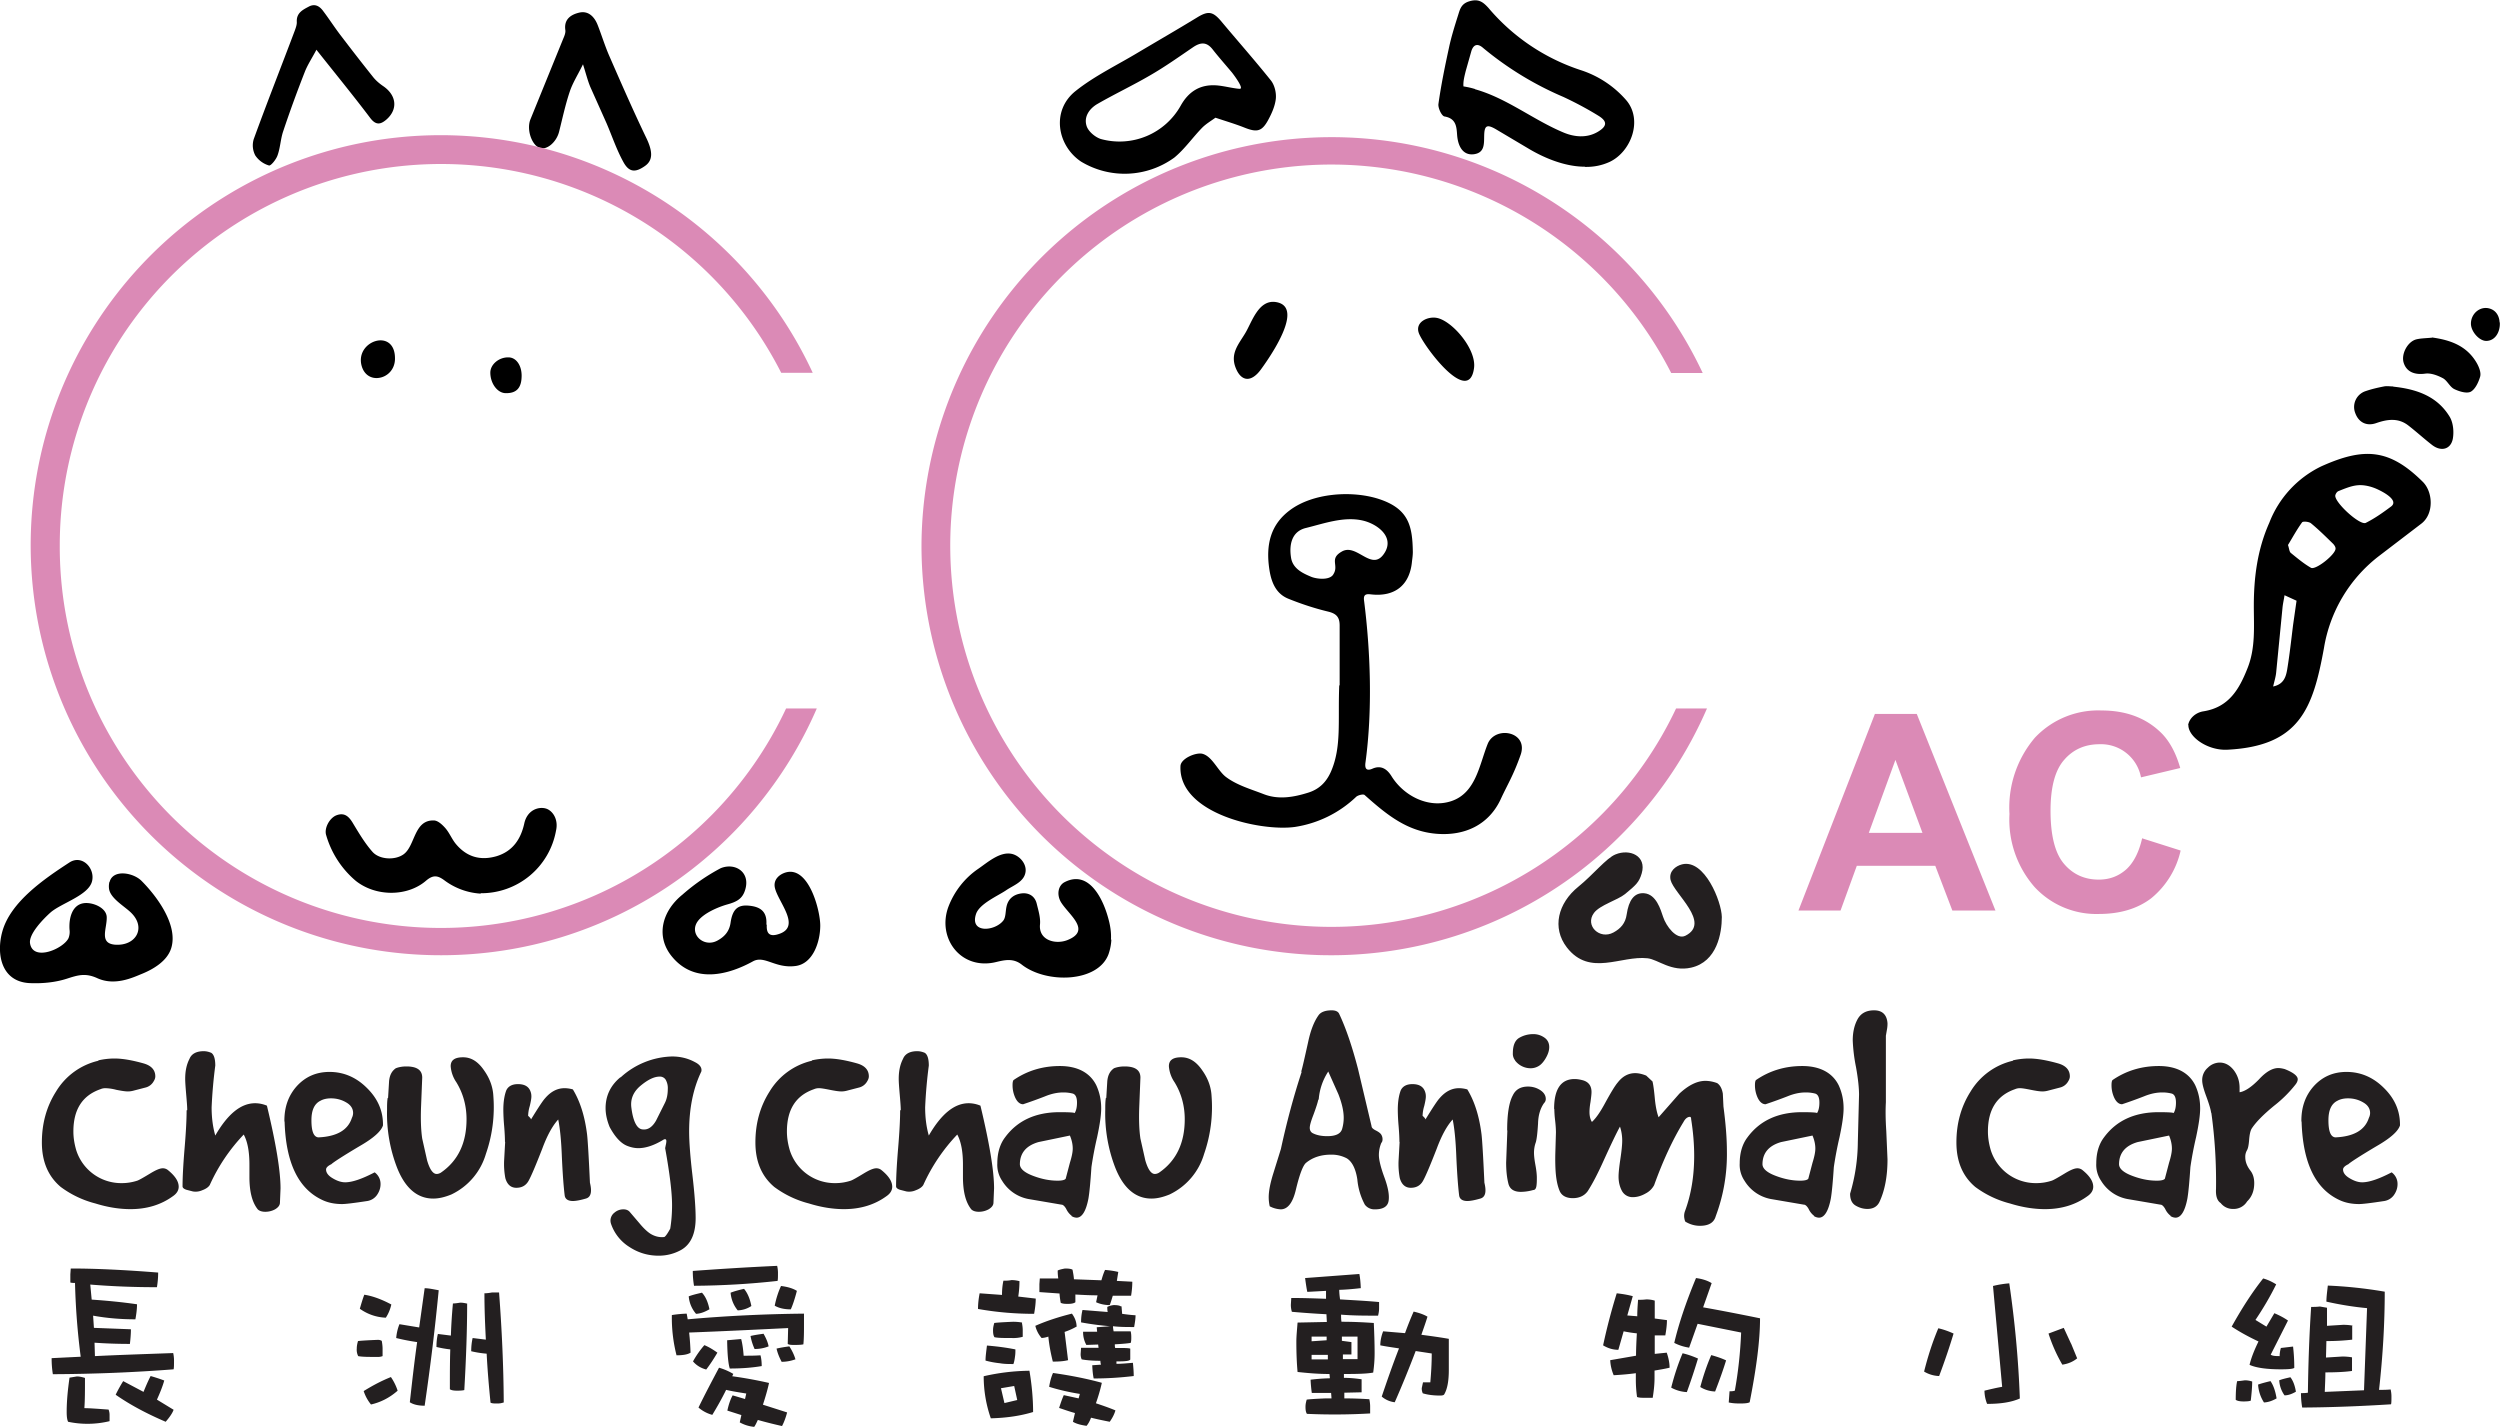
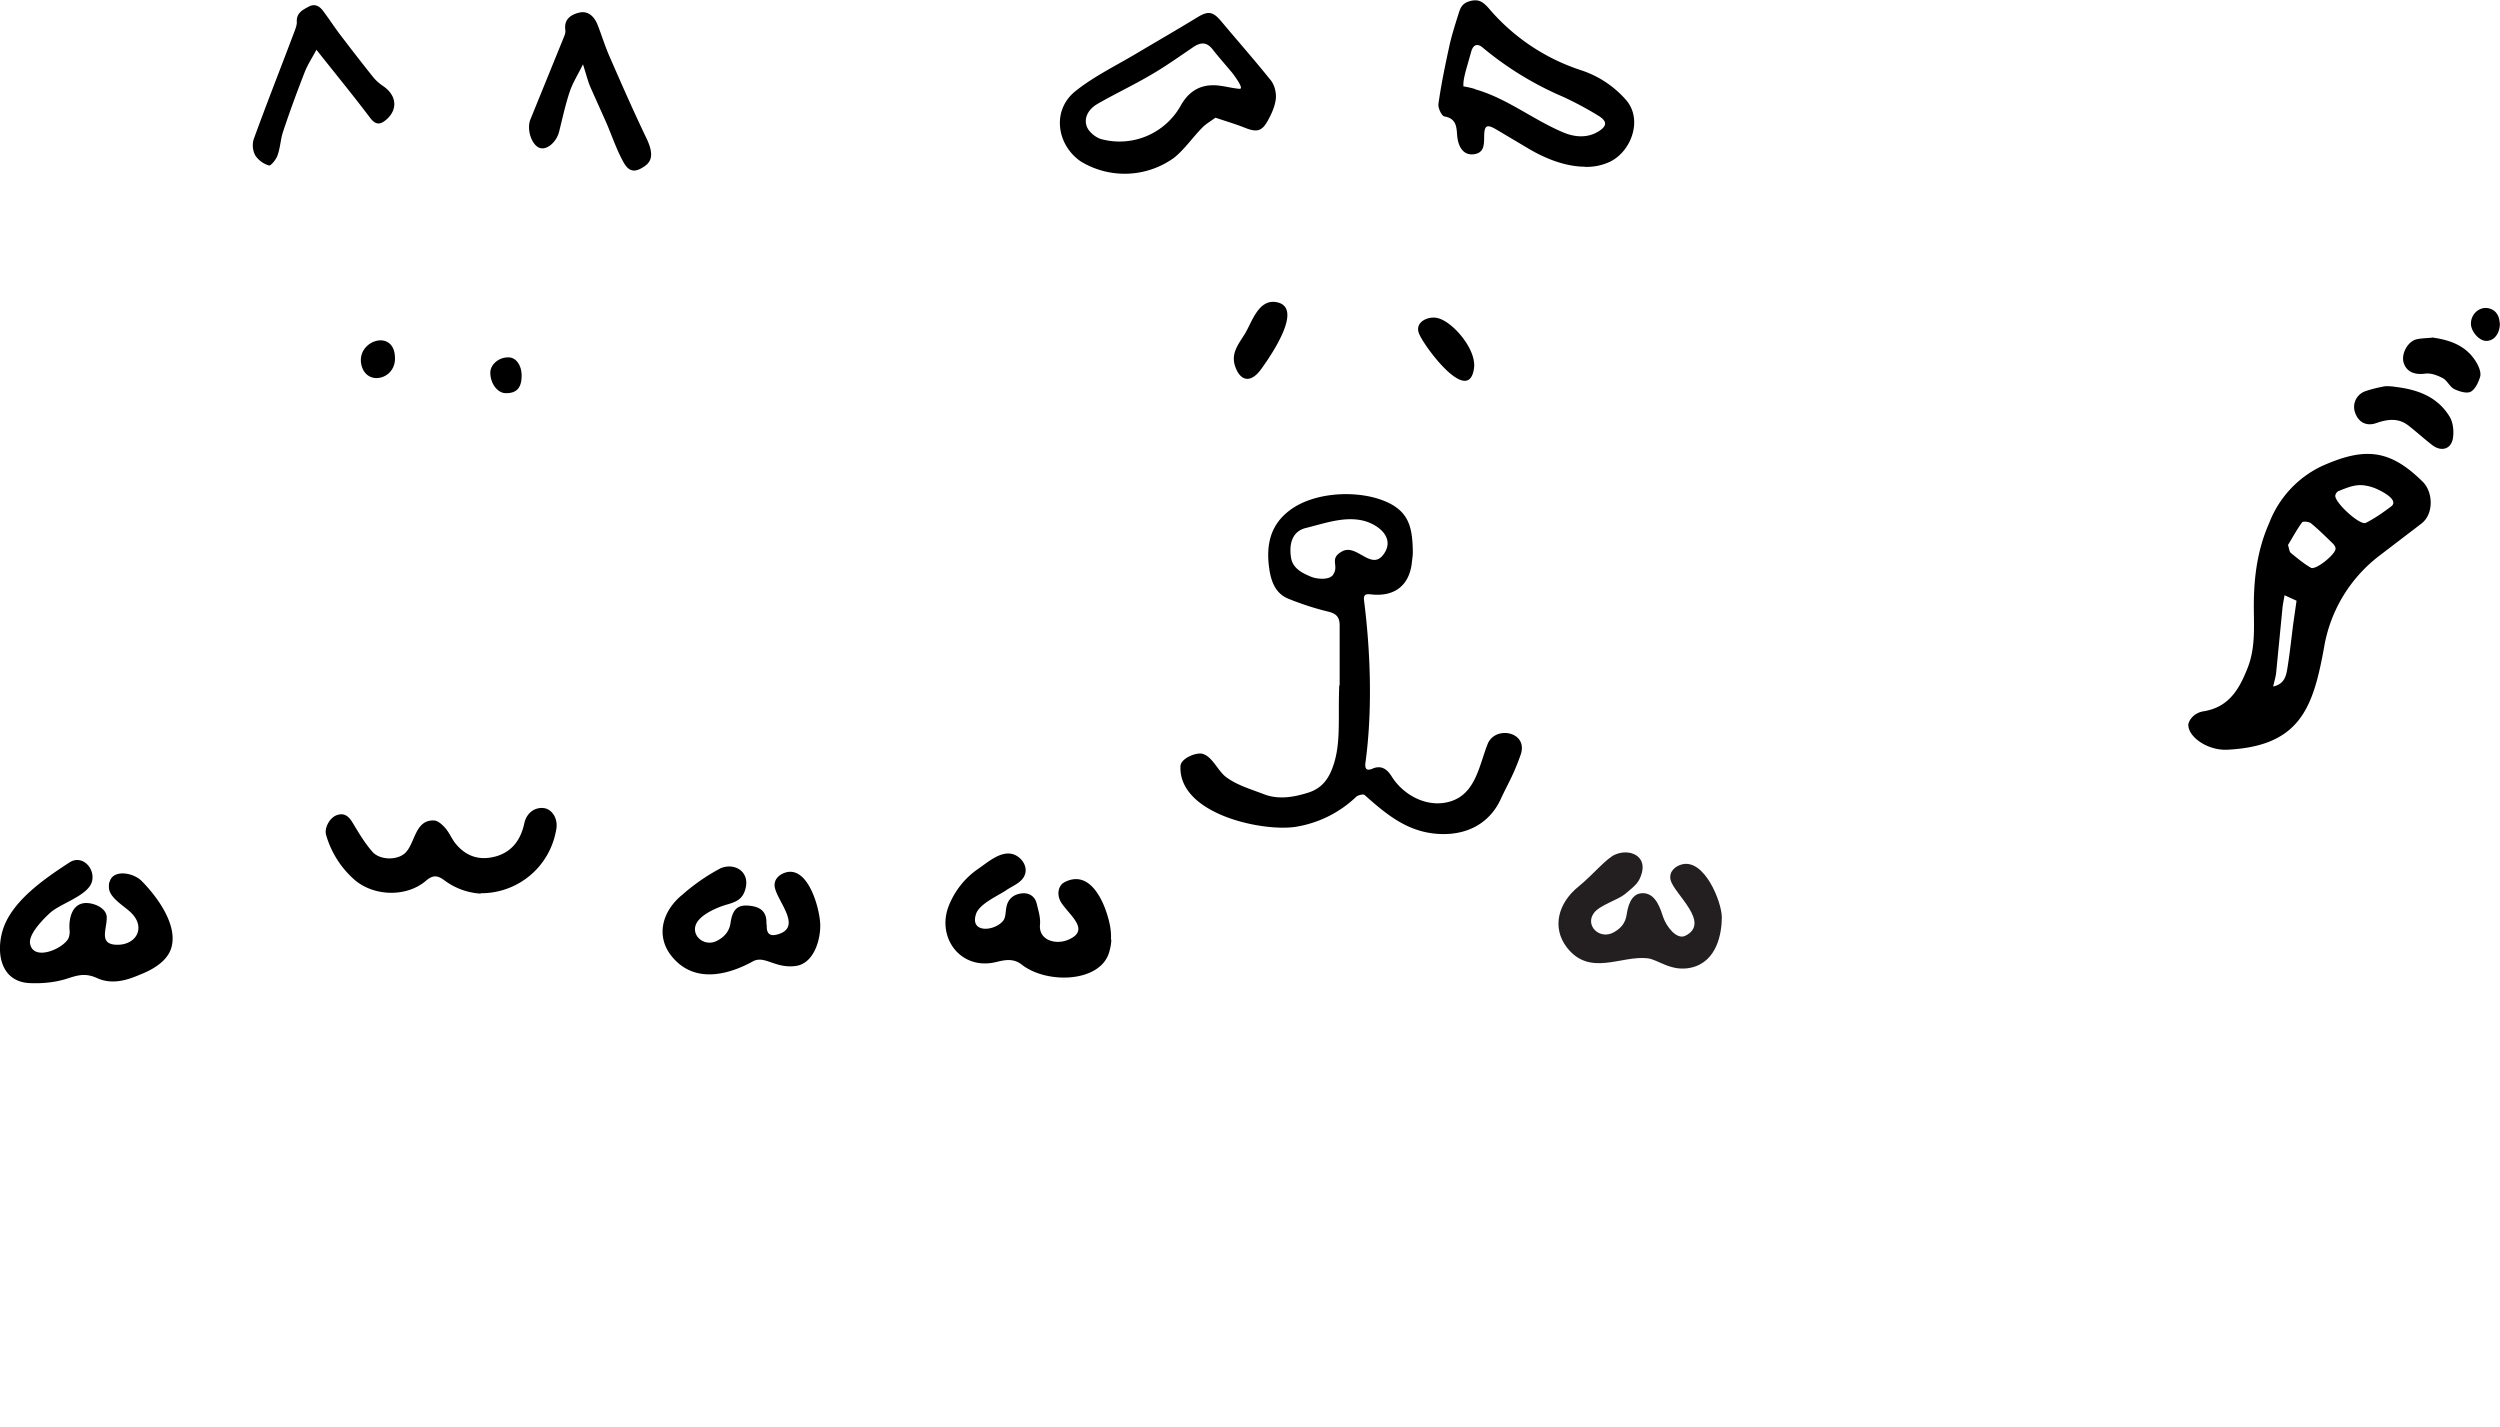
<svg xmlns="http://www.w3.org/2000/svg" viewBox="0 0 122.98 70.19">
  <defs>
    <style>
      .cls-1,.cls-2{fill:#db8ab6}.cls-2,.cls-4{fill-rule:evenodd}.cls-5{fill:#231f20}
    </style>
  </defs>
  <g id="logo">
-     <path d="M4.84 52.16c.27-.06.53-.09.8-.09.38 0 .85.08 1.42.24.39.11.58.33.58.64 0 .08-.03.16-.08.24a.63.63 0 0 1-.41.31l-.54.14c-.1.03-.21.05-.32.05-.13 0-.32-.03-.57-.08a2.31 2.31 0 0 0-.54-.08.6.6 0 0 0-.24.05c-.89.31-1.33 1-1.33 2.08 0 .31.05.61.14.92A2.32 2.32 0 0 0 6 58.2c.25 0 .5-.04.75-.12.09-.03.3-.15.63-.35.28-.17.48-.26.63-.26a.4.4 0 0 1 .24.08c.36.29.54.56.54.83 0 .17-.09.33-.28.46-.59.43-1.29.64-2.09.64-.54 0-1.12-.09-1.73-.28a4.9 4.9 0 0 1-1.7-.81c-.62-.52-.93-1.25-.93-2.19s.23-1.77.7-2.51a3.3 3.3 0 0 1 2.08-1.51ZM9.21 54.61c0-.16-.02-.42-.05-.76-.03-.35-.05-.61-.05-.78 0-.39.07-.71.21-.98.1-.25.34-.38.7-.38.13 0 .25.03.37.08.13.08.2.29.2.63a23.53 23.53 0 0 0-.18 2.05c0 .51.06.97.18 1.39.61-1.06 1.26-1.59 1.96-1.59.19 0 .39.04.58.12.45 1.87.67 3.22.67 4.07l-.03.72c-.01.12-.09.22-.24.31a1 1 0 0 1-.48.12c-.16 0-.29-.04-.37-.12-.28-.35-.41-.88-.41-1.59v-.61c0-.63-.09-1.13-.28-1.48a8.87 8.87 0 0 0-1.67 2.48c-.06.1-.18.19-.37.26a.8.8 0 0 1-.46.06l-.31-.08c-.13-.04-.2-.1-.2-.17 0-.42.03-1.04.1-1.87.07-.83.1-1.45.1-1.87ZM13.99 55.17c-.01-.69.19-1.27.61-1.74.42-.46.95-.7 1.61-.7.69 0 1.31.26 1.84.79.54.53.8 1.14.79 1.84-.09.29-.47.63-1.15 1.02-.84.5-1.3.8-1.39.89-.17.08-.26.17-.26.26 0 .16.11.31.34.44.22.13.42.19.6.19.34 0 .82-.16 1.45-.49a.7.7 0 0 1 .29.58c0 .19-.06.37-.18.54a.72.72 0 0 1-.47.29c-.65.1-1.07.15-1.24.15-.35 0-.66-.06-.93-.18-1.21-.54-1.84-1.83-1.9-3.88Zm1.67.78c.91-.04 1.46-.36 1.65-.96a.53.53 0 0 0 .06-.24c0-.21-.11-.39-.34-.52-.22-.13-.47-.2-.75-.2-.2 0-.38.04-.52.12-.3.15-.44.47-.44.96 0 .54.11.82.34.84ZM19.09 54.01l.05-.83c.03-.29.13-.49.33-.63.15-.06.33-.09.52-.09.52 0 .78.18.78.55l-.06 1.5c-.02.6 0 1.1.06 1.5l.24 1.07c.13.45.29.67.47.67.06 0 .13-.02.2-.06.85-.58 1.27-1.46 1.27-2.63 0-.67-.17-1.28-.5-1.82a1.6 1.6 0 0 1-.28-.79c0-.3.2-.44.61-.44s.75.22 1.05.67c.28.4.42.82.44 1.25a7 7 0 0 1-.37 2.84 3.2 3.2 0 0 1-1.7 1.99c-.32.13-.61.2-.89.2-.77 0-1.37-.5-1.77-1.5a7.37 7.37 0 0 1-.5-2.87c0-.2 0-.4.03-.58ZM24.84 56.17c0-.16-.01-.42-.04-.78a9.91 9.91 0 0 1-.04-.79c0-.39.05-.7.14-.95.09-.21.29-.32.58-.32.34 0 .55.13.63.4.02.06.03.13.03.21 0 .1-.03.26-.08.47a1.8 1.8 0 0 0-.08.48c.09.08.14.14.14.18.35-.57.58-.92.69-1.04.29-.34.61-.5.96-.5.13 0 .27.02.41.06.36.59.59 1.33.7 2.22.03.25.08 1.04.14 2.37.11.45.05.71-.2.78-.28.08-.49.12-.64.12-.23 0-.37-.09-.4-.26-.05-.39-.1-1.02-.14-1.9-.03-.8-.09-1.41-.18-1.85-.29.32-.55.8-.79 1.45-.32.82-.54 1.34-.67 1.57-.13.23-.33.34-.6.34s-.45-.16-.54-.47a3.75 3.75 0 0 1-.06-.89l.05-.9ZM30.54 52.99a3.89 3.89 0 0 1 2.52-1.02c.41 0 .78.09 1.13.28.24.12.35.28.31.46-.4.83-.6 1.81-.6 2.95 0 .48.05 1.19.16 2.13s.16 1.65.16 2.13c0 .77-.24 1.3-.72 1.57-.33.18-.69.28-1.1.28-.52 0-1-.14-1.44-.43a2.16 2.16 0 0 1-.9-1.13.55.55 0 0 1-.03-.17.5.5 0 0 1 .2-.39.66.66 0 0 1 .44-.16c.14 0 .25.05.32.14l.47.55c.19.23.37.4.52.5.22.14.46.2.7.17.06-.03.16-.17.29-.41.06-.37.09-.75.09-1.16 0-.6-.11-1.53-.34-2.8l.03-.15a1 1 0 0 0 .03-.19c0-.11-.06-.13-.17-.06-.45.27-.85.4-1.21.4-.18 0-.36-.04-.54-.11-.31-.12-.6-.43-.87-.93-.13-.32-.2-.63-.2-.93 0-.6.24-1.11.72-1.51Zm.97.42c-.36.3-.51.67-.45 1.09.09.7.29 1.06.58 1.06.24.02.45-.12.63-.43l.43-.86c.1-.19.15-.43.15-.7a.83.83 0 0 0-.1-.45.33.33 0 0 0-.3-.16c-.27 0-.58.15-.94.45ZM39.94 52.16c.27-.06.53-.09.8-.09.38 0 .85.08 1.42.24.39.11.58.33.58.64 0 .08-.03.16-.08.24a.63.63 0 0 1-.41.31l-.54.14c-.1.03-.21.05-.32.05-.13 0-.32-.03-.57-.08s-.42-.08-.54-.08a.6.6 0 0 0-.24.05c-.89.31-1.33 1-1.33 2.08 0 .31.05.61.14.92a2.32 2.32 0 0 0 2.25 1.62c.25 0 .5-.04.75-.12.09-.03.3-.15.63-.35.28-.17.48-.26.63-.26a.4.4 0 0 1 .24.08c.36.29.54.56.54.83 0 .17-.09.33-.28.46-.59.43-1.29.64-2.09.64-.54 0-1.12-.09-1.73-.28a4.9 4.9 0 0 1-1.7-.81c-.62-.52-.93-1.25-.93-2.19s.23-1.77.7-2.51a3.3 3.3 0 0 1 2.08-1.51ZM44.31 54.61c0-.16-.02-.42-.05-.76-.03-.35-.05-.61-.05-.78 0-.39.07-.71.21-.98.1-.25.34-.38.7-.38.13 0 .25.03.37.08.13.08.2.29.2.63a23.53 23.53 0 0 0-.18 2.05c0 .51.06.97.18 1.39.61-1.06 1.26-1.59 1.96-1.59.19 0 .39.04.58.12.45 1.87.67 3.22.67 4.07l-.03.72c-.01.12-.09.22-.24.31a1 1 0 0 1-.48.12c-.16 0-.29-.04-.37-.12-.28-.35-.41-.88-.41-1.59v-.61c0-.63-.09-1.13-.28-1.48a8.87 8.87 0 0 0-1.67 2.48c-.06.1-.18.19-.37.26a.8.8 0 0 1-.46.06l-.31-.08c-.13-.04-.2-.1-.2-.17 0-.42.03-1.04.1-1.87.07-.83.1-1.45.1-1.87ZM52.72 59.81a.91.91 0 0 1-.27-.34c-.08-.14-.16-.21-.23-.21l-1.64-.28a1.93 1.93 0 0 1-1.28-.89 1.4 1.4 0 0 1-.24-.86c0-.52.13-.95.38-1.28.61-.83 1.51-1.24 2.69-1.24.51 0 .75.02.73.05.08-.12.12-.3.12-.52 0-.27-.08-.42-.23-.45a1.8 1.8 0 0 0-.46-.05c-.27 0-.56.06-.88.19a22.36 22.36 0 0 1-1.08.39c-.16 0-.3-.12-.4-.35a1.46 1.46 0 0 1-.12-.6c0-.13.02-.21.05-.24.67-.46 1.43-.69 2.28-.69s1.48.32 1.79.95c.16.35.24.72.24 1.13 0 .34-.07.81-.2 1.42a17.7 17.7 0 0 0-.28 1.47c-.05.76-.1 1.28-.15 1.56-.12.62-.32.93-.58.93a.49.49 0 0 1-.25-.08Zm-.29-1.85.2-.76c.09-.29.14-.52.14-.7 0-.21-.05-.43-.14-.64l-1.54.32c-.6.17-.91.53-.92 1.07-.01.23.21.43.67.6.4.15.79.23 1.19.23.23 0 .37-.04.4-.11ZM54.42 54.01l.05-.83c.03-.29.13-.49.33-.63.15-.06.33-.09.52-.09.52 0 .78.18.78.55l-.06 1.5c-.02.6 0 1.1.06 1.5l.24 1.07c.13.45.29.67.47.67.06 0 .13-.02.2-.06.85-.58 1.27-1.46 1.27-2.63 0-.67-.17-1.28-.5-1.82a1.6 1.6 0 0 1-.28-.79c0-.3.2-.44.61-.44s.75.22 1.05.67c.28.4.42.82.44 1.25a7 7 0 0 1-.37 2.84 3.2 3.2 0 0 1-1.7 1.99c-.32.13-.61.2-.89.2-.77 0-1.37-.5-1.77-1.5a7.37 7.37 0 0 1-.5-2.87c0-.2 0-.4.03-.58ZM64.01 52.71c.05-.15.16-.64.34-1.45.12-.57.29-1 .5-1.3.11-.17.33-.26.66-.26.19 0 .32.06.37.18.34.72.64 1.62.92 2.69l.67 2.83c0 .07.07.14.21.21.14.07.23.14.27.21.04.07.06.14.06.22s-.02.14-.06.18c-.08.19-.12.39-.12.6 0 .23.09.61.28 1.12.17.47.24.84.2 1.12-.04.29-.27.43-.67.43a.59.59 0 0 1-.5-.23 3.24 3.24 0 0 1-.37-1.24c-.08-.53-.26-.88-.52-1.04a1.6 1.6 0 0 0-.78-.18c-.48 0-.89.13-1.22.4-.15.12-.32.56-.5 1.31-.15.65-.4.98-.75.98a1.3 1.3 0 0 1-.54-.15 2.12 2.12 0 0 1-.05-.44c0-.32.08-.71.23-1.19l.37-1.19c.29-1.34.63-2.6 1.02-3.79Zm.84 1.38c-.03.15-.11.4-.24.75-.12.31-.18.52-.18.64s.05.21.14.26c.19.1.43.15.72.15.42 0 .66-.12.73-.35.05-.17.08-.36.08-.55 0-.34-.09-.72-.26-1.16l-.5-1.12a2.9 2.9 0 0 0-.47 1.38ZM68.84 56.17c0-.16-.01-.42-.04-.78a9.91 9.91 0 0 1-.04-.79c0-.39.05-.7.14-.95.09-.21.29-.32.58-.32.34 0 .55.13.63.4.02.06.03.13.03.21 0 .1-.03.26-.08.47a1.8 1.8 0 0 0-.08.48c.09.08.14.14.14.18.35-.57.58-.92.69-1.04.29-.34.61-.5.96-.5.13 0 .27.02.41.06.36.59.59 1.33.7 2.22.03.25.08 1.04.14 2.37.11.45.05.71-.2.78-.28.08-.49.12-.64.12-.23 0-.37-.09-.4-.26-.05-.39-.1-1.02-.14-1.9-.03-.8-.09-1.41-.18-1.85-.29.32-.55.8-.79 1.45-.32.82-.54 1.34-.67 1.57-.13.23-.33.34-.6.34s-.45-.16-.54-.47a3.75 3.75 0 0 1-.06-.89l.05-.9ZM74.14 55.62c0-.81.09-1.39.28-1.74.14-.29.39-.43.75-.43.15 0 .3.03.44.09.29.13.43.31.43.52 0 .08-.03.15-.09.21-.18.26-.28.59-.29.99-.03.5-.07.82-.12.96-.05.14-.08.31-.08.49 0 .13.02.33.07.6.05.27.07.48.07.62s0 .28-.02.41c-.02.13-.07.2-.16.2a2.3 2.3 0 0 1-.6.09c-.33 0-.53-.12-.61-.37-.08-.3-.12-.65-.12-1.07l.03-.8.03-.79Zm.39-3.46a.52.52 0 0 1-.11-.35c0-.39.11-.64.32-.76.21-.12.44-.18.69-.18.2 0 .38.06.54.17.16.11.24.27.24.47 0 .17-.06.35-.17.54-.11.19-.23.32-.35.39a.77.77 0 0 1-.4.11.96.96 0 0 1-.76-.38ZM76.45 54.55c0-.98.34-1.47 1.01-1.47.12 0 .25.02.4.06.29.08.43.28.43.58 0 .1-.02.27-.05.49-.04.22-.05.39-.05.49 0 .2.04.37.12.49.2-.18.42-.5.66-.95.28-.51.48-.84.61-.99.24-.31.53-.46.86-.46.16 0 .34.04.54.12l.31.29c.04.16.08.46.12.9.04.37.1.65.18.86l1.02-1.16c.45-.42.88-.63 1.28-.63.19 0 .39.04.58.11.15.1.24.28.28.52l.03.63c.11.83.17 1.56.17 2.22a8.7 8.7 0 0 1-.55 3.18c-.09.32-.35.47-.78.47-.23 0-.46-.06-.67-.18-.04 0-.07-.06-.09-.17a.67.67 0 0 1 .02-.35c.31-.83.46-1.74.46-2.75 0-.57-.05-1.17-.15-1.8 0-.07-.02-.11-.06-.11-.12 0-.23.09-.32.26-.52.85-1 1.88-1.44 3.1a.98.98 0 0 1-.42.41c-.21.12-.42.18-.62.18a.59.59 0 0 1-.54-.3c-.11-.2-.17-.44-.17-.71 0-.18.03-.47.09-.87s.09-.7.09-.9c0-.25-.04-.48-.11-.69-.16.29-.42.83-.78 1.62-.3.67-.57 1.19-.81 1.56-.16.22-.41.34-.73.34s-.55-.12-.65-.36c-.1-.24-.16-.53-.19-.88-.02-.25-.03-.58-.02-.98l.03-1.01c0-.13-.01-.33-.04-.59a5.22 5.22 0 0 1-.04-.57ZM89.24 59.81a.91.91 0 0 1-.27-.34c-.08-.14-.16-.21-.23-.21l-1.64-.28a1.93 1.93 0 0 1-1.28-.89 1.4 1.4 0 0 1-.24-.86c0-.52.13-.95.38-1.28.61-.83 1.51-1.24 2.69-1.24.51 0 .75.02.73.05.08-.12.12-.3.12-.52 0-.27-.08-.42-.23-.45a1.8 1.8 0 0 0-.46-.05c-.27 0-.56.06-.88.19a22.36 22.36 0 0 1-1.08.39c-.16 0-.3-.12-.4-.35a1.46 1.46 0 0 1-.12-.6c0-.13.02-.21.05-.24.67-.46 1.43-.69 2.28-.69s1.48.32 1.79.95c.16.35.24.72.24 1.13 0 .34-.07.81-.2 1.42a17.7 17.7 0 0 0-.28 1.47c-.05.76-.1 1.28-.15 1.56-.12.62-.32.93-.58.93a.49.49 0 0 1-.25-.08Zm-.28-1.85.2-.76c.09-.29.14-.52.14-.7 0-.21-.05-.43-.14-.64l-1.54.32c-.6.17-.91.53-.92 1.07-.01.23.21.43.67.6.4.15.79.23 1.19.23.23 0 .37-.04.4-.11ZM91.45 53.86c0-.31-.04-.76-.15-1.37a8.22 8.22 0 0 1-.16-1.31c0-.38.07-.71.21-.99.16-.33.44-.49.84-.49s.63.21.66.64c0 .06 0 .17-.03.32l-.05.29v3.27c-.02.36-.02.83.02 1.42l.06 1.39c0 .83-.13 1.51-.38 2.06-.11.26-.32.38-.61.38-.19 0-.38-.05-.57-.16-.19-.11-.28-.3-.28-.59a9.11 9.11 0 0 0 .38-2.53l.06-2.34ZM99.02 52.16c.27-.06.53-.09.8-.09.38 0 .85.08 1.42.24.39.11.58.33.58.64 0 .08-.03.16-.08.24a.63.63 0 0 1-.41.31l-.54.14c-.1.03-.21.05-.32.05-.13 0-.32-.03-.57-.08s-.42-.08-.54-.08a.6.6 0 0 0-.24.05c-.89.31-1.33 1-1.33 2.08 0 .31.05.61.14.92a2.32 2.32 0 0 0 2.25 1.62c.25 0 .5-.04.75-.12.09-.03.3-.15.63-.35.28-.17.48-.26.63-.26a.4.4 0 0 1 .24.08c.36.29.54.56.54.83 0 .17-.09.33-.28.46-.59.43-1.29.64-2.09.64-.54 0-1.12-.09-1.73-.28a4.9 4.9 0 0 1-1.7-.81c-.62-.52-.93-1.25-.93-2.19s.23-1.77.7-2.51a3.3 3.3 0 0 1 2.08-1.51ZM106.78 59.81a.91.91 0 0 1-.27-.34c-.08-.14-.16-.21-.23-.21l-1.64-.28a1.93 1.93 0 0 1-1.28-.89 1.4 1.4 0 0 1-.24-.86c0-.52.13-.95.38-1.28.61-.83 1.51-1.24 2.69-1.24.51 0 .75.02.73.05.08-.12.12-.3.12-.52 0-.27-.08-.42-.23-.45a1.8 1.8 0 0 0-.46-.05c-.27 0-.56.06-.88.19a22.36 22.36 0 0 1-1.08.39c-.16 0-.3-.12-.4-.35a1.46 1.46 0 0 1-.12-.6c0-.13.02-.21.05-.24.67-.46 1.43-.69 2.28-.69s1.48.32 1.79.95c.16.35.24.72.24 1.13 0 .34-.07.81-.2 1.42a17.7 17.7 0 0 0-.28 1.47c-.05.76-.1 1.28-.15 1.56-.12.62-.32.93-.58.93a.49.49 0 0 1-.25-.08Zm-.28-1.85.2-.76c.09-.29.14-.52.14-.7 0-.21-.05-.43-.14-.64l-1.54.32c-.6.17-.91.53-.92 1.07-.01.23.21.43.67.6.4.15.79.23 1.19.23.23 0 .37-.04.4-.11ZM108.77 54.74c-.02-.16-.1-.43-.24-.81-.13-.35-.2-.61-.2-.79a.8.8 0 0 1 .28-.62.84.84 0 0 1 .58-.25c.26 0 .49.12.69.37.19.25.29.54.29.88v.21c.26-.04.58-.25.96-.64.34-.37.66-.55.94-.55.1 0 .21.02.32.05.43.17.64.34.64.5 0 .08-.04.17-.11.26a6.1 6.1 0 0 1-1.06 1.05c-.51.42-.88.79-1.09 1.11-.07.11-.11.3-.13.55-.02.26-.05.43-.11.53a.63.63 0 0 0-.08.34c0 .21.08.43.24.64.13.16.2.37.2.63 0 .38-.12.68-.35.9a.77.77 0 0 1-.69.37.75.75 0 0 1-.61-.29c-.17-.11-.25-.34-.23-.69a24.6 24.6 0 0 0-.23-3.75ZM113.21 55.17c-.01-.69.19-1.27.61-1.74.42-.46.95-.7 1.61-.7.69 0 1.31.26 1.84.79.54.53.8 1.14.79 1.84-.09.29-.47.63-1.15 1.02-.84.5-1.3.8-1.39.89-.17.08-.26.17-.26.26 0 .16.11.31.34.44.22.13.42.19.6.19.34 0 .82-.16 1.45-.49a.7.7 0 0 1 .29.58c0 .19-.06.37-.18.54a.72.72 0 0 1-.47.29c-.65.1-1.07.15-1.24.15-.35 0-.66-.06-.93-.18-1.21-.54-1.84-1.83-1.9-3.88Zm1.67.78c.91-.04 1.46-.36 1.65-.96a.53.53 0 0 0 .06-.24c0-.21-.11-.39-.34-.52-.22-.13-.47-.2-.75-.2-.2 0-.38.04-.52.12-.3.15-.44.47-.44.96 0 .54.11.82.34.84ZM7.78 62.61c0 .22-.02.46-.06.71-1.1 0-2.19-.04-3.28-.13l.07.74c.73.05 1.47.12 2.23.23 0 .22-.03.47-.08.74-.73 0-1.42-.06-2.08-.18l.04.6 1.82.07c0 .22-.02.47-.05.72-.59 0-1.17-.02-1.74-.06l.02.66c1.2-.06 2.48-.1 3.85-.15.02.09.04.22.04.36 0 .21 0 .36-.02.44-1.93.15-3.91.23-5.94.24a4.88 4.88 0 0 1-.06-.79l1.43-.07a34.52 34.52 0 0 1-.28-3.63c-.08 0-.16 0-.23-.02v-.4l.02-.29c1.24 0 2.67.07 4.3.2Zm-3.6 5.18c0 .6 0 1.09-.03 1.48.24 0 .64.03 1.19.07a.7.7 0 0 1 .05.28v.29a4.6 4.6 0 0 1-2.04.03c-.05-.1-.07-.26-.07-.49 0-.56.06-1.12.14-1.68l.36-.06c.13 0 .26.03.39.07Zm3.9.12c-.09.32-.22.63-.36.94l.82.5c-.07.19-.21.38-.39.59-.91-.39-1.73-.82-2.46-1.33.11-.23.24-.46.37-.67l1 .53c.11-.27.22-.53.35-.78.21.06.43.13.67.22ZM18.78 65.96c.02.12.04.25.04.39v.36a.64.64 0 0 1-.27.04c-.42 0-.73 0-.93-.04a.7.7 0 0 1-.07-.37c0-.14.03-.26.06-.37.14-.02.47-.04.98-.06.08 0 .15.02.2.06Zm.47-1.79c-.05.23-.14.45-.27.65-.47-.02-.9-.17-1.28-.44.07-.24.14-.48.22-.69.4.06.84.22 1.33.48Zm.3 4.25c-.39.34-.82.56-1.3.67a2.05 2.05 0 0 1-.36-.66c.45-.28.89-.51 1.34-.69.15.22.26.45.33.67Zm2.03-4.94c-.18 1.87-.41 3.76-.69 5.67-.32 0-.56-.06-.73-.17.11-.98.22-1.97.36-2.96-.28-.04-.63-.1-1.03-.2.02-.23.07-.46.16-.68l.97.16.27-1.93c.19 0 .42.05.69.1Zm1.4.64c0 1.28-.05 2.7-.14 4.26-.07.02-.19.03-.35.03-.17 0-.29-.02-.36-.07 0-.73 0-1.38.02-1.96a5.39 5.39 0 0 1-.68-.12c0-.22.02-.43.07-.64l.64.08c.02-.62.06-1.14.1-1.58.11 0 .23-.02.36-.04.11 0 .23.02.35.05Zm1.82 4.86a.87.87 0 0 1-.36.06c-.13 0-.23 0-.31-.04-.08-.8-.15-1.61-.19-2.41a5 5 0 0 1-.76-.12c0-.22.02-.43.07-.65l.65.08c-.04-.77-.07-1.53-.07-2.28.13 0 .25-.02.37-.04h.35c.14 1.85.22 3.66.23 5.4ZM33.83 64.9c1.89-.17 3.8-.26 5.72-.28v.47c0 .39 0 .74-.03 1.04-.07.02-.22.03-.41.03-.17 0-.29 0-.36-.05l.02-.78c-1.63.08-3.25.16-4.87.22.04.36.06.69.07.99-.14.09-.37.13-.69.13a7.48 7.48 0 0 1-.23-1.98 6 6 0 0 1 .73-.07l.05.28Zm1.06-.49c-.22.13-.44.21-.65.22a1.5 1.5 0 0 1-.36-.86c.18-.07.39-.12.65-.18.18.19.3.47.37.82Zm3.38-1.8c0 .2 0 .33-.02.4-1.34.15-2.7.23-4.11.24a4.15 4.15 0 0 1-.06-.73c1.23-.09 2.61-.18 4.15-.25.02.09.04.21.04.34Zm-2.98 3.93c-.17.29-.35.57-.55.83-.26-.07-.48-.2-.65-.4.16-.29.35-.56.56-.8.22.09.43.22.64.37Zm.78 1.05-.05.11a21 21 0 0 1 1.81.33c-.08.37-.19.73-.3 1.07l1.19.38c-.06.23-.14.46-.25.67a23 23 0 0 1-1.19-.3c-.07.15-.12.26-.18.34a1.8 1.8 0 0 1-.71-.22l.08-.36-.69-.22c.06-.28.14-.53.26-.75l.61.18.06-.27c-.37-.06-.7-.11-.99-.18-.22.45-.45.85-.68 1.23a1.73 1.73 0 0 1-.68-.36c.31-.64.65-1.28 1.01-1.96a3 3 0 0 1 .71.31Zm.51-.9c.3 0 .57 0 .83-.02.04.15.06.33.06.53-.47.08-.99.12-1.57.12-.07-.2-.12-.66-.13-1.39l.69-.06c.07.27.1.54.12.8Zm.39-2.45a1.3 1.3 0 0 1-.68.22 1.56 1.56 0 0 1-.35-.87c.18-.07.4-.13.66-.19.17.2.29.48.36.84Zm.84 1.99c-.22.09-.46.13-.69.13-.09-.2-.16-.41-.2-.64.21-.05.42-.08.64-.11.12.21.21.41.25.62Zm1.39-2.73c-.11.43-.22.74-.3.91-.32 0-.58-.06-.79-.18.07-.36.18-.69.31-.97.31.04.57.11.78.24Zm-.08 3.37c-.22.08-.45.12-.67.12-.11-.21-.2-.42-.25-.65.21-.05.41-.08.63-.11.14.22.24.43.3.64ZM50.15 63.02c0 .24-.02.5-.06.76l.86.1c0 .22-.03.47-.08.75-.88 0-1.81-.07-2.76-.24 0-.26.03-.51.08-.77l1.1.08c0-.29.03-.52.07-.7.12 0 .25 0 .4-.03.13 0 .26.02.38.05Zm.67 6.44c-.62.19-1.31.29-2.08.31a6.27 6.27 0 0 1-.35-2.07 10.5 10.5 0 0 1 2.25-.27c.11.65.18 1.34.18 2.03Zm-.87-3.08c0 .11 0 .23-.02.35-.02.17-.05.3-.08.37-.22 0-.45 0-.67-.04a4.3 4.3 0 0 1-.7-.13c0-.22.04-.48.07-.74.49.04.95.1 1.4.19Zm.32-1.31c.02.11.04.23.04.36v.33a1.7 1.7 0 0 1-.53.06c-.39 0-.67 0-.86-.04-.06-.09-.07-.21-.07-.35 0-.13.03-.24.06-.35.13-.02.44-.04.92-.06.19 0 .35.02.46.04Zm-.23 3.8-.15-.69-.65.11.17.73.63-.15Zm2.93-3.62c-.19.11-.39.2-.6.27l.17 1.39c-.24.06-.5.07-.75.07-.1-.4-.18-.81-.22-1.23a1.3 1.3 0 0 1-.33.07 1.4 1.4 0 0 1-.31-.6c.52-.23 1.12-.43 1.8-.6.14.19.22.39.23.61Zm-.91-2.35a2.7 2.7 0 0 1-.03-.4c.07-.04.2-.07.36-.1.19 0 .31.02.37.06.03.16.06.32.07.47l1.35.05c.05-.17.1-.34.18-.51.23.02.45.05.65.1l-.07.44.76.04c0 .22-.02.45-.06.69h-.9c-.05.16-.09.31-.15.46-.24 0-.47-.05-.67-.14l.07-.34c-.36 0-.73-.02-1.09-.04v.38c-.08.06-.21.08-.36.08-.13 0-.25 0-.36-.05a3.62 3.62 0 0 1-.06-.46l-.99-.07v-.39l.02-.28h.91Zm2.14 5.13c-.08.36-.18.69-.29 1 .33.11.65.22.96.35-.05.18-.14.36-.28.56-.3-.06-.6-.12-.92-.2-.07.19-.15.32-.22.4-.28-.04-.51-.1-.67-.2l.1-.43c-.26-.07-.51-.16-.78-.25.07-.22.14-.43.23-.63l.73.16.06-.22c-.56-.09-1.07-.21-1.51-.35.04-.25.1-.48.19-.68.86.12 1.66.28 2.39.48Zm.97-3.77.03.37c.22.03.44.06.66.07 0 .17-.03.36-.07.58-.35 0-.69 0-1.04-.04 0 .09.02.18.03.25h.84c.02.08.03.18.03.28 0 .11 0 .22-.03.29-.17.03-.43.05-.78.07 0 .07 0 .12.02.18h.15c.28 0 .48 0 .59.03v.54c-.05.07-.25.09-.61.09h-.07v.12c.27 0 .54-.03.81-.05.02.21.04.42.04.65-.67.08-1.33.12-1.97.12-.04-.19-.06-.4-.07-.65l.43-.03a.68.68 0 0 1-.03-.19c-.4 0-.71-.03-.92-.07a.63.63 0 0 1-.05-.29l.02-.28h.86l-.02-.16-.58.02a1.28 1.28 0 0 1-.16-.65h.69l-.02-.22.66-.05a14 14 0 0 1-1.43-.19c0-.21.02-.4.07-.61l1.24.1c-.02-.08-.02-.17-.02-.25a.88.88 0 0 1 .32-.09c.17 0 .28.02.34.06ZM66.9 63.37c-.34.04-.68.07-1.02.08 0 .16.02.32.04.47.65.04 1.28.07 1.92.13v.31c0 .12-.02.24-.05.36-.61 0-1.22 0-1.82-.05 0 .12 0 .23.02.35.62 0 1.15.03 1.59.06.02.47.04.96.04 1.49 0 .35-.03.66-.07.95-.32.06-.8.07-1.44.07v.19c.37 0 .66.04.87.07v.64l-.85.02v.28c.49 0 .9.02 1.23.04.02.11.04.22.04.36v.34a30 30 0 0 1-3.11.02c-.06-.09-.07-.22-.07-.35 0-.13.03-.25.06-.35.13-.02.43-.04.91-.06h.31l-.02-.27h-.95a6.82 6.82 0 0 1-.06-.65c.24-.03.55-.06.95-.07l-.02-.21c-.59 0-1.11-.05-1.57-.1-.04-.43-.06-.93-.06-1.49 0-.25.03-.56.06-.94l1.44-.03-.02-.38c-.57-.03-1.14-.07-1.7-.12a1.14 1.14 0 0 1-.05-.35l.02-.33c.58 0 1.15.02 1.71.04v-.39l-.92.05c-.04-.17-.07-.39-.11-.68l2.67-.2c.04.21.06.44.07.7Zm-2.38 2.61.74-.05v-.18h-.74v.22Zm.8.67h-.8v.22h.8v-.22Zm.71-.69.45.06v.61h-.42v.23h.72v-1.11h-.77v.21Zm3.09-.39c.13-.36.27-.71.42-1.05.26.06.5.14.68.25-.09.3-.2.6-.3.89.45.06.9.12 1.35.2v1.53c0 .53-.07.93-.22 1.19-.02.05-.09.07-.21.07-.34 0-.62-.04-.85-.11a.55.55 0 0 1-.05-.26L70 68h.36c.04-.45.07-.93.07-1.42l-.79-.12c-.32.84-.66 1.68-1.03 2.52a1.2 1.2 0 0 1-.64-.28c.27-.8.55-1.6.85-2.37-.32-.05-.62-.09-.92-.15 0-.22.05-.46.14-.69l1.07.09ZM80.32 63.76l-.27.95.49.04c0-.27.02-.54.04-.81.12 0 .25 0 .4-.02.15 0 .29.02.42.06v.88l.6.08c0 .22-.03.47-.08.75h-.52v.91l.59-.06c.09.26.14.51.14.74-.25.06-.5.1-.74.14v.36c0 .34-.04.66-.09.98h-.39c-.15 0-.28 0-.38-.04a5.97 5.97 0 0 1-.06-.85v-.32c-.36.05-.73.08-1.09.1-.1-.24-.16-.49-.17-.74l1.27-.22c0-.36.02-.73.04-1.1a6.32 6.32 0 0 1-.65-.1l-.26.91c-.27 0-.52-.08-.75-.22.18-.84.4-1.69.67-2.56.26.03.54.07.82.15Zm3.21 3.06c-.15.5-.33 1.05-.55 1.66a1.77 1.77 0 0 1-.77-.22c.15-.6.34-1.17.56-1.69.26.06.51.15.76.26Zm-.46-.53a2.37 2.37 0 0 1-.71-.23c.21-.9.56-1.96 1.07-3.19.3.04.56.12.77.25l-.42 1.19c.9.16 1.82.34 2.8.54 0 1.09-.18 2.46-.51 4.13-.07.04-.22.06-.44.06-.17 0-.36 0-.59-.05l.04-.55c.08 0 .17 0 .26-.03.17-.94.27-1.89.31-2.86l-2.14-.43-.42 1.18Zm1.84.63c-.14.46-.32.96-.54 1.53a1.46 1.46 0 0 1-.73-.22c.15-.56.33-1.09.54-1.57.25.07.5.15.73.26ZM96.1 65.6c-.19.63-.42 1.32-.71 2.09a1.53 1.53 0 0 1-.74-.22c.19-.76.42-1.47.7-2.13.26.06.51.15.75.26Zm3.27 3.19c-.42.19-.96.27-1.62.27a1.79 1.79 0 0 1-.13-.65c.29-.07.58-.14.87-.19l-.45-4.96c.28-.07.55-.11.8-.13.27 1.84.45 3.73.52 5.66Zm2.51-2.7.3.73c-.21.17-.45.27-.73.31a7.76 7.76 0 0 1-.68-1.53l.75-.28.36.78ZM111.97 63.18c-.29.59-.63 1.17-1.02 1.75l.54.33.39-.66c.24.1.47.22.67.36l-.85 1.68c.09.06.23.07.44.07 0-.13.02-.26.06-.4l.6-.07c.04.34.06.68.06 1.05-.07.05-.28.07-.65.07-.69 0-1.22-.07-1.55-.22.08-.34.23-.72.44-1.15-.47-.22-.91-.46-1.32-.73.49-.88 1-1.68 1.55-2.37.22.06.43.16.64.29Zm-1.18 4.77c0 .28-.03.6-.07.95-.07.03-.2.04-.36.04-.18 0-.31-.03-.38-.08 0-.39.02-.7.07-.92.11 0 .23-.02.38-.04.12 0 .24.02.36.06Zm1.2.84c-.21.12-.41.19-.62.2a1.83 1.83 0 0 1-.29-.88c.17-.06.36-.11.61-.17.14.2.24.48.3.85Zm.95-.33c-.19.11-.37.18-.56.18a1.4 1.4 0 0 1-.26-.74c.15-.06.33-.1.55-.15.13.17.22.4.27.71Zm2.77-3.23v.67c-.34.04-.76.07-1.27.07l-.02.81.8-.05c.21 0 .37.02.48.04v.67c-.35.05-.79.07-1.31.07 0 .33-.02.65-.03.96l1.93-.08.15-4.04c-.66-.06-1.33-.17-2-.32 0-.24.04-.51.07-.79.94.04 1.87.14 2.8.3 0 1.52-.09 3.13-.28 4.83.19 0 .38 0 .57-.02.02.09.04.21.04.34 0 .19 0 .32-.02.39-1.42.09-2.88.15-4.37.16a4 4 0 0 1-.06-.71c.11 0 .22 0 .34-.02.02-1.48.07-2.88.16-4.22.13 0 .27 0 .43-.02l.35.06v.89l.79-.05c.21 0 .36.02.47.04Z" class="cls-5" />
    <path d="M65.9 33.72v-2.95c0-.4-.15-.58-.55-.68-.67-.16-1.34-.38-1.98-.64-.59-.24-.82-.78-.92-1.39-.21-1.32.09-2.28 1-2.96 1.13-.85 3.04-.98 4.36-.56 1.49.48 1.67 1.33 1.69 2.61 0 .15-.02.3-.04.45-.1 1.17-.83 1.77-2.01 1.64-.24-.03-.39-.01-.35.3.32 2.51.42 5.41.07 7.97-.04.29.04.44.35.3.44-.19.73.05.93.37.6.97 1.82 1.6 2.94 1.23 1.21-.4 1.38-1.78 1.79-2.81.37-.93 2.03-.61 1.62.54-.36 1.02-.65 1.46-.98 2.18-.59 1.26-1.76 1.79-3.09 1.7-1.5-.1-2.52-.95-3.6-1.91-.06-.06-.31 0-.41.08a5.58 5.58 0 0 1-3.03 1.49c-1.68.23-5.73-.66-5.62-3 .02-.37.76-.68 1.08-.6.49.13.76.85 1.17 1.15.54.4 1.21.59 1.83.83.73.29 1.48.16 2.21-.07.54-.17.89-.52 1.12-1.05.52-1.21.33-2.47.4-4.23Zm-.31-5.47c.29-.44-.22-.76.42-1.12.75-.43 1.49 1.07 2.11.05.48-.79-.39-1.41-1.07-1.57-.93-.22-1.91.14-2.8.36-.73.17-.84.86-.74 1.47.09.56.63.78.98.93.26.11.89.19 1.09-.1ZM77.96 8.2c-.99 0-2.03-.44-2.82-.92l-1.55-.92c-.45-.26-.57-.19-.58.32-.01.4.03.85-.53.91-.48.05-.75-.34-.8-.93-.03-.39-.03-.83-.62-.93-.14-.02-.33-.42-.3-.62.13-.93.32-1.85.52-2.77.11-.52.27-1.03.43-1.54.1-.3.14-.6.55-.73.45-.14.67 0 .96.32a10.03 10.03 0 0 0 4.51 3.05 5 5 0 0 1 2.26 1.48c.84.97.25 2.54-.8 3.04-.39.18-.8.26-1.23.25Zm-5.4-3.81c1.57.44 2.88 1.52 4.38 2.14.49.2 1.1.28 1.65-.04.46-.27.5-.51.05-.79-.55-.34-1.13-.65-1.73-.93a15.97 15.97 0 0 1-3.95-2.41c-.26-.23-.47-.19-.58.15l-.28.99c-.06.25-.13.5-.11.75.19.03.38.07.57.13ZM59.79 5.79c-.22.16-.46.3-.65.49-.47.48-.86 1.05-1.37 1.47a4.15 4.15 0 0 1-4.59.2c-1.18-.79-1.48-2.52-.26-3.48.93-.74 2.04-1.27 3.07-1.89.96-.57 1.93-1.13 2.88-1.71.55-.34.78-.32 1.19.16.82.98 1.66 1.93 2.46 2.93.18.23.27.6.24.9-.04.36-.2.72-.38 1.05-.31.57-.56.61-1.18.36-.43-.17-.87-.3-1.41-.48Zm1.24-1.44c.11-.1-.46-.83-.45-.81-.31-.37-.63-.73-.92-1.1-.3-.39-.6-.37-.98-.11-.69.47-1.38.96-2.11 1.38-.84.49-1.73.91-2.58 1.4-.4.23-.68.63-.54 1.08.08.27.42.56.71.65a3.45 3.45 0 0 0 3.92-1.64c.39-.7.96-1.06 1.77-1 .38.03.75.14 1.13.17l.05-.01ZM5.39 43.39c.16-.64 1.16-.47 1.57-.06.75.75 1.82 2.18 1.46 3.32-.2.63-.88 1.03-1.45 1.26-.44.18-1.32.6-2.18.21-.59-.27-.96-.15-1.49.02-.58.19-1.24.25-1.86.22-1.37-.08-1.63-1.41-1.33-2.52.4-1.48 2.09-2.62 3.3-3.41.62-.41 1.27.27 1.12.91-.16.71-1.54 1.09-2.06 1.56-.32.29-1.08 1.05-.99 1.52.16.89 1.64.25 1.89-.27a.84.84 0 0 0 .05-.42c-.04-.59.14-1.22.7-1.3.42-.06 1.11.21 1.13.68.02.56-.39 1.29.4 1.36 1.02.08 1.55-.81.82-1.55-.32-.33-1.07-.73-1.11-1.23a.97.97 0 0 1 .02-.3ZM54.67 46.22c-.01.24-.06.49-.14.72-.52 1.4-3.06 1.46-4.27.51-.41-.32-.82-.23-1.24-.13-1.74.44-2.95-1.17-2.36-2.73.29-.75.8-1.4 1.46-1.85.44-.3 1.05-.85 1.63-.74.38.07.75.47.7.88-.06.5-.6.67-.95.91-.41.28-1.33.67-1.49 1.18-.31.96.93.84 1.34.32.13-.16.11-.45.16-.68.08-.4.36-.61.73-.66.37-.05.67.13.76.51.08.33.19.68.16 1.01-.08.79.77 1.01 1.36.77 1.16-.47.1-1.2-.31-1.83-.25-.39-.16-.86.17-1.02 1.22-.62 1.91.9 2.15 1.83.09.33.14.67.12 1ZM37.72 45.49c-.03.48.18.61.64.44 1.04-.38-.08-1.56-.24-2.25-.1-.43.25-.69.56-.77 1.11-.28 1.67 1.87 1.67 2.62 0 .79-.35 1.88-1.22 1.99-1 .13-1.52-.54-2.09-.23-1.16.64-2.9 1.16-4.03-.29-.75-.97-.44-2.18.56-2.99a9.74 9.74 0 0 1 1.88-1.3c.7-.29 1.47.18 1.21 1.05-.13.45-.41.6-.88.73-.46.13-1.16.43-1.45.82-.46.62.28 1.33.96.96.35-.19.59-.45.65-.89.1-.69.39-.87.88-.83.6.05.92.3.88.93Z" class="cls-4" />
    <path d="M81.81 45.1c.15.46.66 1.15 1.1.93 1.27-.64-.56-2.06-.73-2.74-.1-.43.25-.69.56-.77 1.11-.28 1.95 1.84 1.96 2.59 0 .79-.23 2.2-1.51 2.49-.98.22-1.62-.4-2.14-.46-1.31-.15-2.84.92-3.97-.53-.75-.97-.44-2.18.56-2.99.74-.6 1.38-1.41 1.83-1.59.7-.29 1.54.07 1.29.93-.13.45-.29.58-.82 1.02-.37.3-1.24.54-1.53.93-.46.62.28 1.33.96.96.35-.19.59-.45.65-.89.1-.69.37-1.08.86-1.04.6.05.81.81.93 1.16Z" style="fill:#231f20;fill-rule:evenodd" />
    <path d="M23.65 43.96a3.32 3.32 0 0 1-1.81-.67c-.32-.23-.54-.26-.89.04-.91.78-2.46.79-3.45 0a4.62 4.62 0 0 1-1.45-2.23c-.12-.34.15-.85.49-.99.41-.16.63.06.83.4.29.48.58.97.95 1.39.34.39 1.12.43 1.54.12.57-.42.5-1.69 1.48-1.66.2 0 .42.21.57.38.2.23.32.54.51.77.53.64 1.2.84 2 .61.8-.24 1.2-.84 1.37-1.61.14-.65.68-.84 1.05-.74.31.08.65.5.51 1.1a3.74 3.74 0 0 1-3.71 3.07ZM63.31 15.71c-.14.87-1.04 2.13-1.28 2.46-.48.66-.98.61-1.25-.09s.16-1.16.47-1.68c.33-.54.65-1.68 1.52-1.54.49.08.61.42.54.85ZM72.51 18.11c-.26 1.92-2.53-1.16-2.72-1.74-.18-.54.46-.82.9-.73.75.15 1.95 1.54 1.82 2.47ZM18.63 18.59c-.36.05-.73-.14-.85-.63-.29-1.22 1.66-1.84 1.65-.32 0 .55-.39.9-.8.95ZM25.66 18.48c0 .6-.25.87-.78.86-.41 0-.76-.48-.76-1.01 0-.4.42-.76.89-.75.38 0 .65.39.65.9ZM107.64 35.66c.06-.32.36-.61.76-.67 1.24-.2 1.75-1.08 2.16-2.12.4-1 .31-2.04.31-3.07 0-1.41.18-2.78.76-4.08a5.13 5.13 0 0 1 2.56-2.78c2.11-.95 3.35-.86 4.98.75.52.5.57 1.59-.06 2.07l-2.12 1.62a7.17 7.17 0 0 0-2.67 4.5c-.54 2.96-1.19 4.82-4.75 5-.97.05-1.93-.63-1.92-1.22Zm8.68-11.78c-.44-.06-.77.07-1.29.28-.07.03-.13.12-.15.2-.08.32 1.21 1.51 1.5 1.36.44-.22.85-.51 1.25-.81.44-.35-.66-.85-.87-.92a2.17 2.17 0 0 0-.44-.11Zm-3.77 2.93c.06.17.06.32.14.39.32.26.64.53.99.73.23.13 1.23-.67 1.21-.95 0-.08-.06-.16-.11-.22-.36-.35-.71-.7-1.1-1.02-.1-.08-.4-.11-.44-.04-.26.36-.47.75-.69 1.11Zm.42 2.74-.59-.27c-.03.21-.08.41-.1.62l-.31 3.17c-.02.22-.09.44-.15.7.53-.11.63-.49.69-.83.12-.73.2-1.46.29-2.19l.17-1.19ZM117.73 19.02c1.13.12 2.16.46 2.78 1.49.17.29.21.73.15 1.07-.1.53-.58.65-1.02.31-.4-.31-.77-.65-1.17-.96-.49-.38-1.02-.31-1.57-.12-.47.17-.87-.02-1.04-.49a.82.82 0 0 1 .51-1.08c.29-.1.59-.17.9-.23.15-.03.31 0 .46 0ZM119.63 16.6c.87.12 1.73.39 2.23 1.3.1.19.2.45.14.64-.08.27-.24.61-.46.73-.2.1-.56-.01-.81-.13-.22-.11-.34-.41-.55-.53-.26-.14-.6-.27-.88-.23-.51.07-.92-.08-1.06-.54-.13-.43.2-1.05.64-1.15.22-.05.44-.05.76-.08ZM122.97 15.86c.03.44-.21.91-.67.91-.34 0-.75-.46-.75-.85 0-.54.54-.95 1.05-.69.23.12.35.37.36.63ZM28.68 3.16c-.26.53-.51.92-.65 1.34-.22.65-.36 1.32-.53 1.99-.13.5-.59.9-.94.79-.39-.12-.67-.89-.47-1.4l1.61-3.96c.06-.14.13-.3.11-.44-.08-.55.3-.77.69-.86.44-.1.74.2.9.61.2.51.36 1.04.58 1.54.59 1.35 1.18 2.7 1.82 4.03.31.65.33 1.09-.08 1.37-.47.33-.78.31-1.06-.21-.33-.6-.55-1.26-.82-1.89l-.8-1.79c-.13-.31-.21-.64-.36-1.11ZM15.57 2.44c-.21.4-.43.73-.57 1.08-.38.97-.74 1.95-1.07 2.94-.13.38-.14.81-.28 1.19-.07.2-.33.52-.42.49a1.23 1.23 0 0 1-.67-.49 1.06 1.06 0 0 1-.08-.8c.65-1.79 1.35-3.56 2.02-5.34.05-.14.11-.3.1-.44-.02-.44.3-.59.6-.75.31-.16.54 0 .71.24.28.37.53.76.81 1.13.54.71 1.09 1.42 1.65 2.12.14.17.32.32.5.44.64.45.71 1.13.14 1.63-.29.25-.52.29-.8-.08-.83-1.1-1.7-2.16-2.65-3.36Z" class="cls-4" />
-     <path d="M98.16 44.79h-2.12l-.84-2.2h-3.86l-.8 2.2h-2.07l3.76-9.67h2.06l3.87 9.67Zm-3.59-3.82-1.33-3.59-1.31 3.59h2.64ZM105.38 41.24l1.89.6a4.23 4.23 0 0 1-1.45 2.35c-.67.51-1.53.77-2.57.77a4.14 4.14 0 0 1-3.16-1.32 5.03 5.03 0 0 1-1.24-3.6 5.3 5.3 0 0 1 1.25-3.75 4.27 4.27 0 0 1 3.28-1.34c1.18 0 2.14.35 2.88 1.05.44.41.77 1.01.99 1.78l-1.93.46a2 2 0 0 0-2.04-1.63c-.72 0-1.3.26-1.74.77-.45.51-.67 1.35-.67 2.5 0 1.22.22 2.09.66 2.61.44.52 1.01.78 1.71.78.52 0 .96-.16 1.34-.49.37-.33.64-.85.8-1.56Z" class="cls-1" />
-     <path d="M38.67 34.85a18.75 18.75 0 0 1-35.73-8.01 18.76 18.76 0 0 1 35.49-8.5h1.55a20.17 20.17 0 1 0-18.29 28.65c8.28 0 15.4-5 18.49-12.14h-1.53ZM82.45 34.85a18.75 18.75 0 1 1-.24-16.5h1.55a20.17 20.17 0 0 0-38.43 8.49 20.15 20.15 0 0 0 38.64 8.01h-1.53Z" class="cls-2" />
  </g>
</svg>